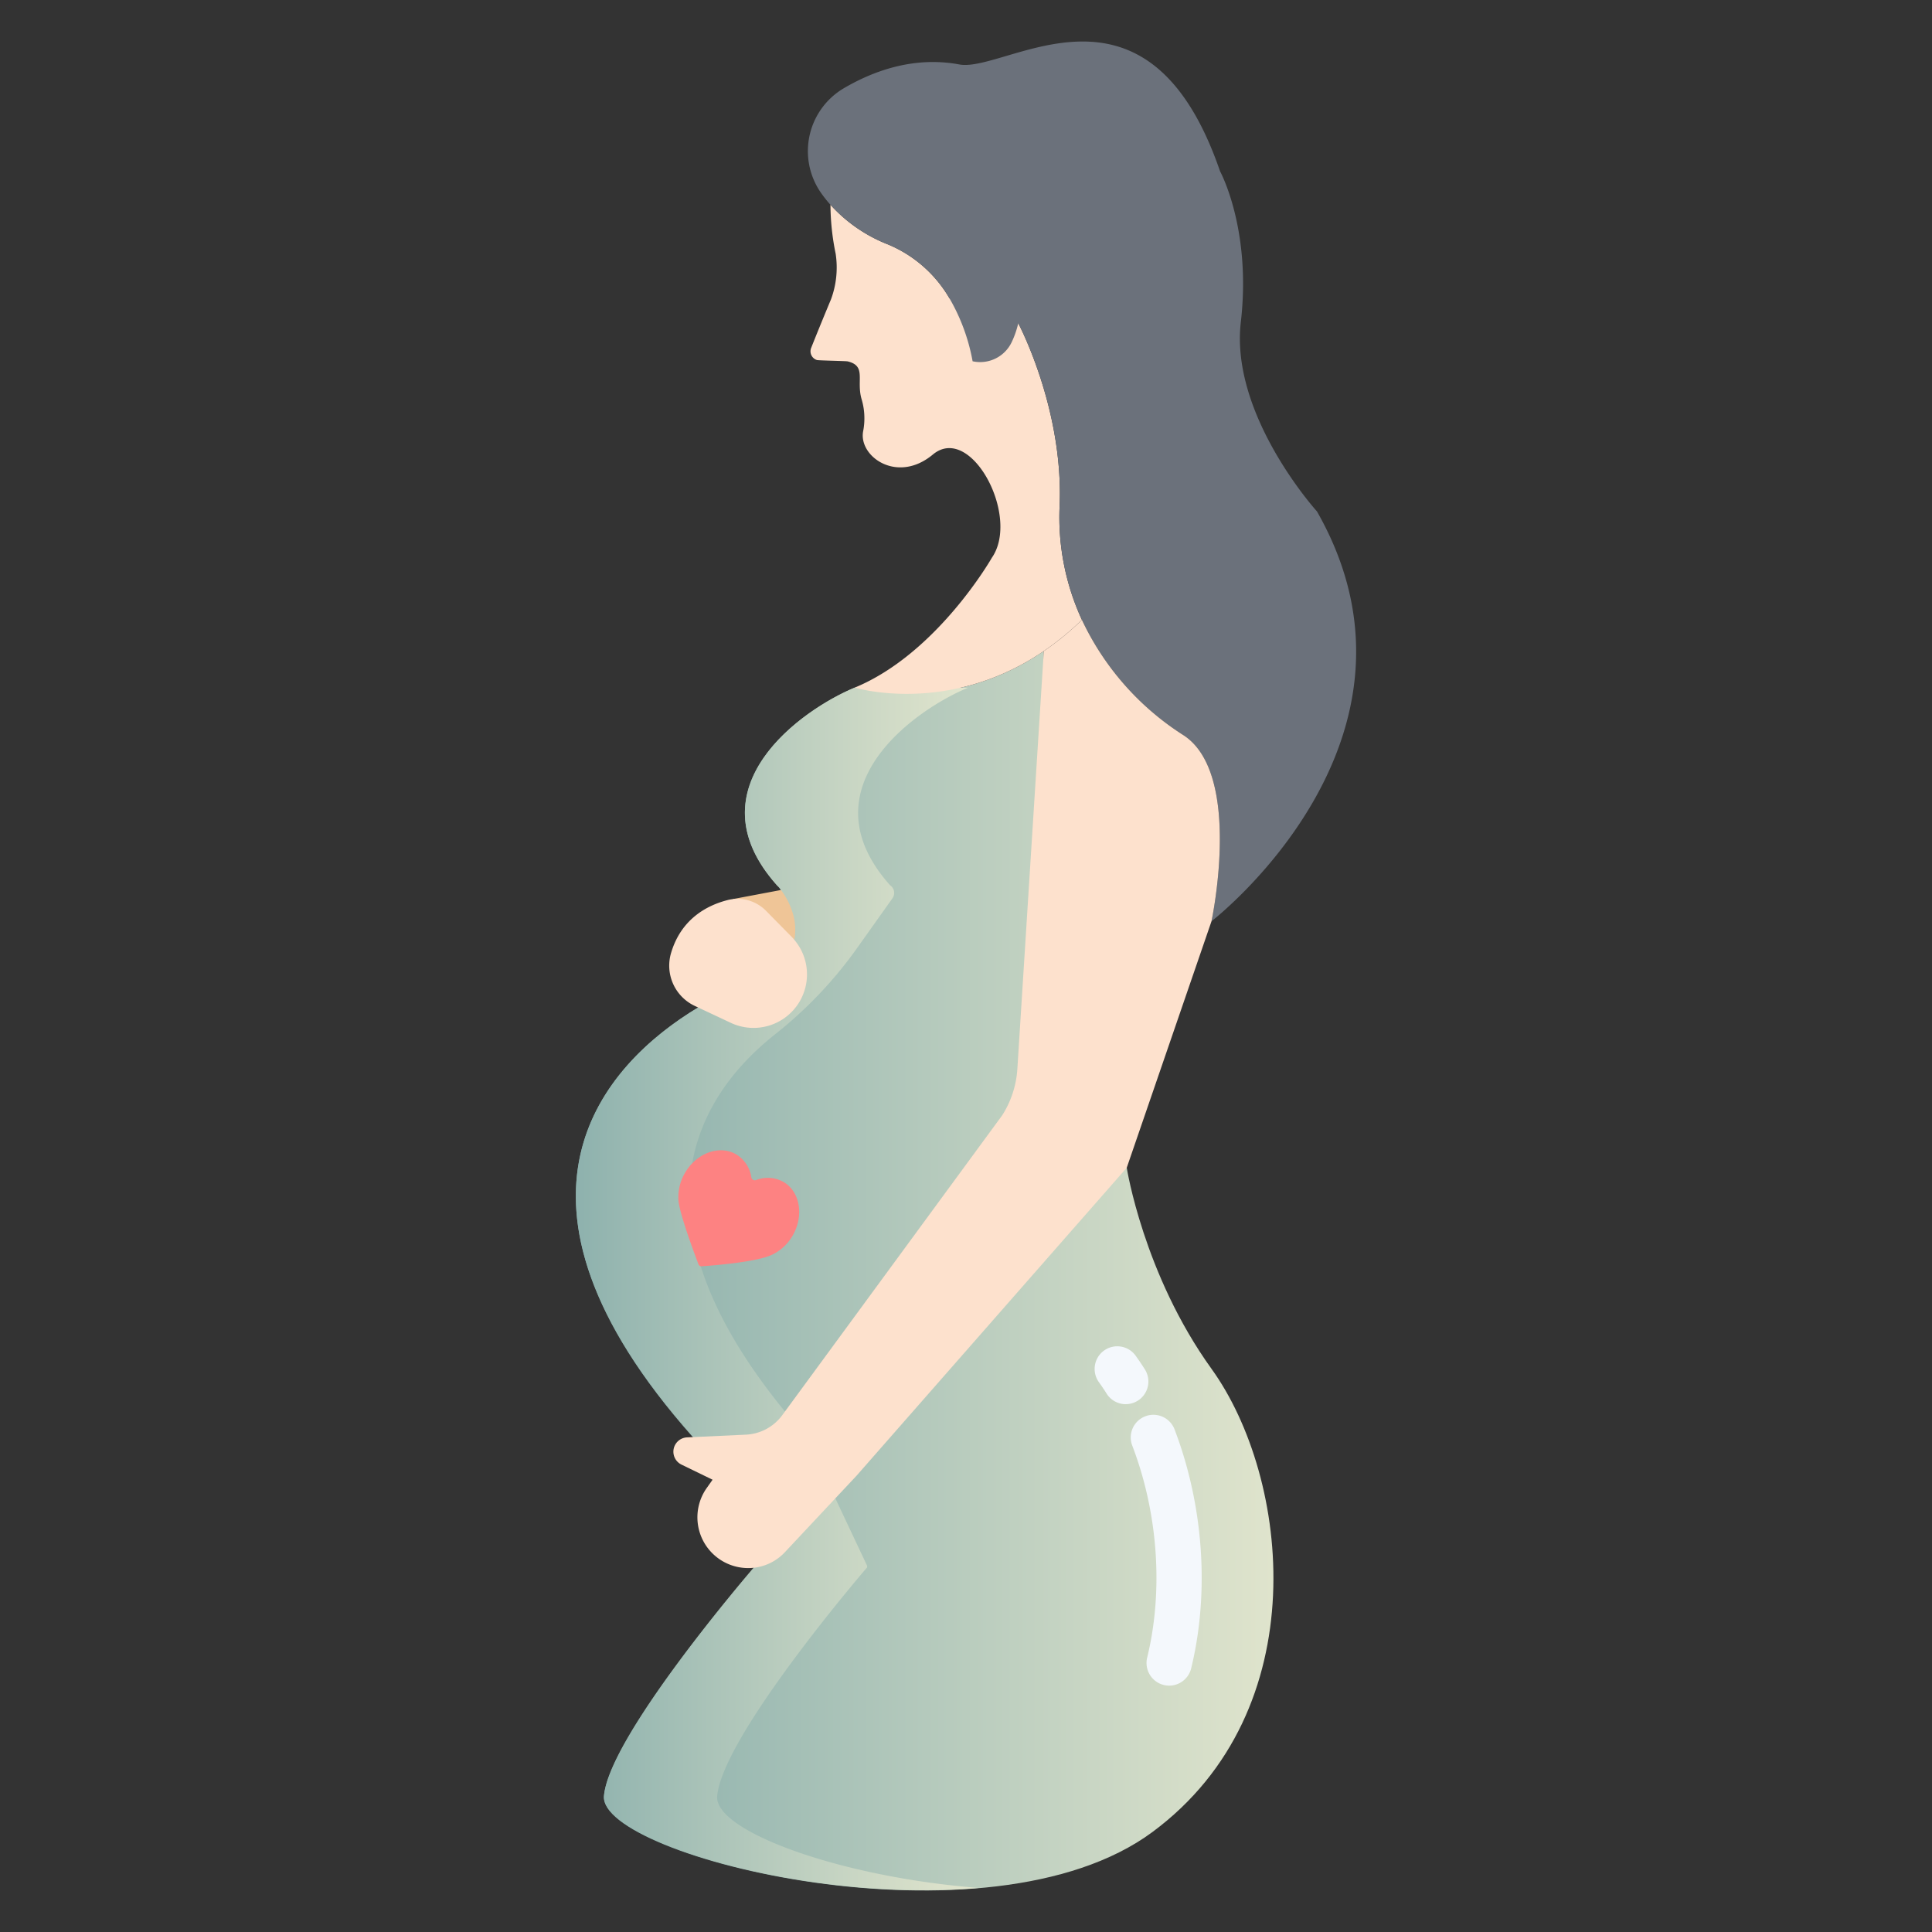
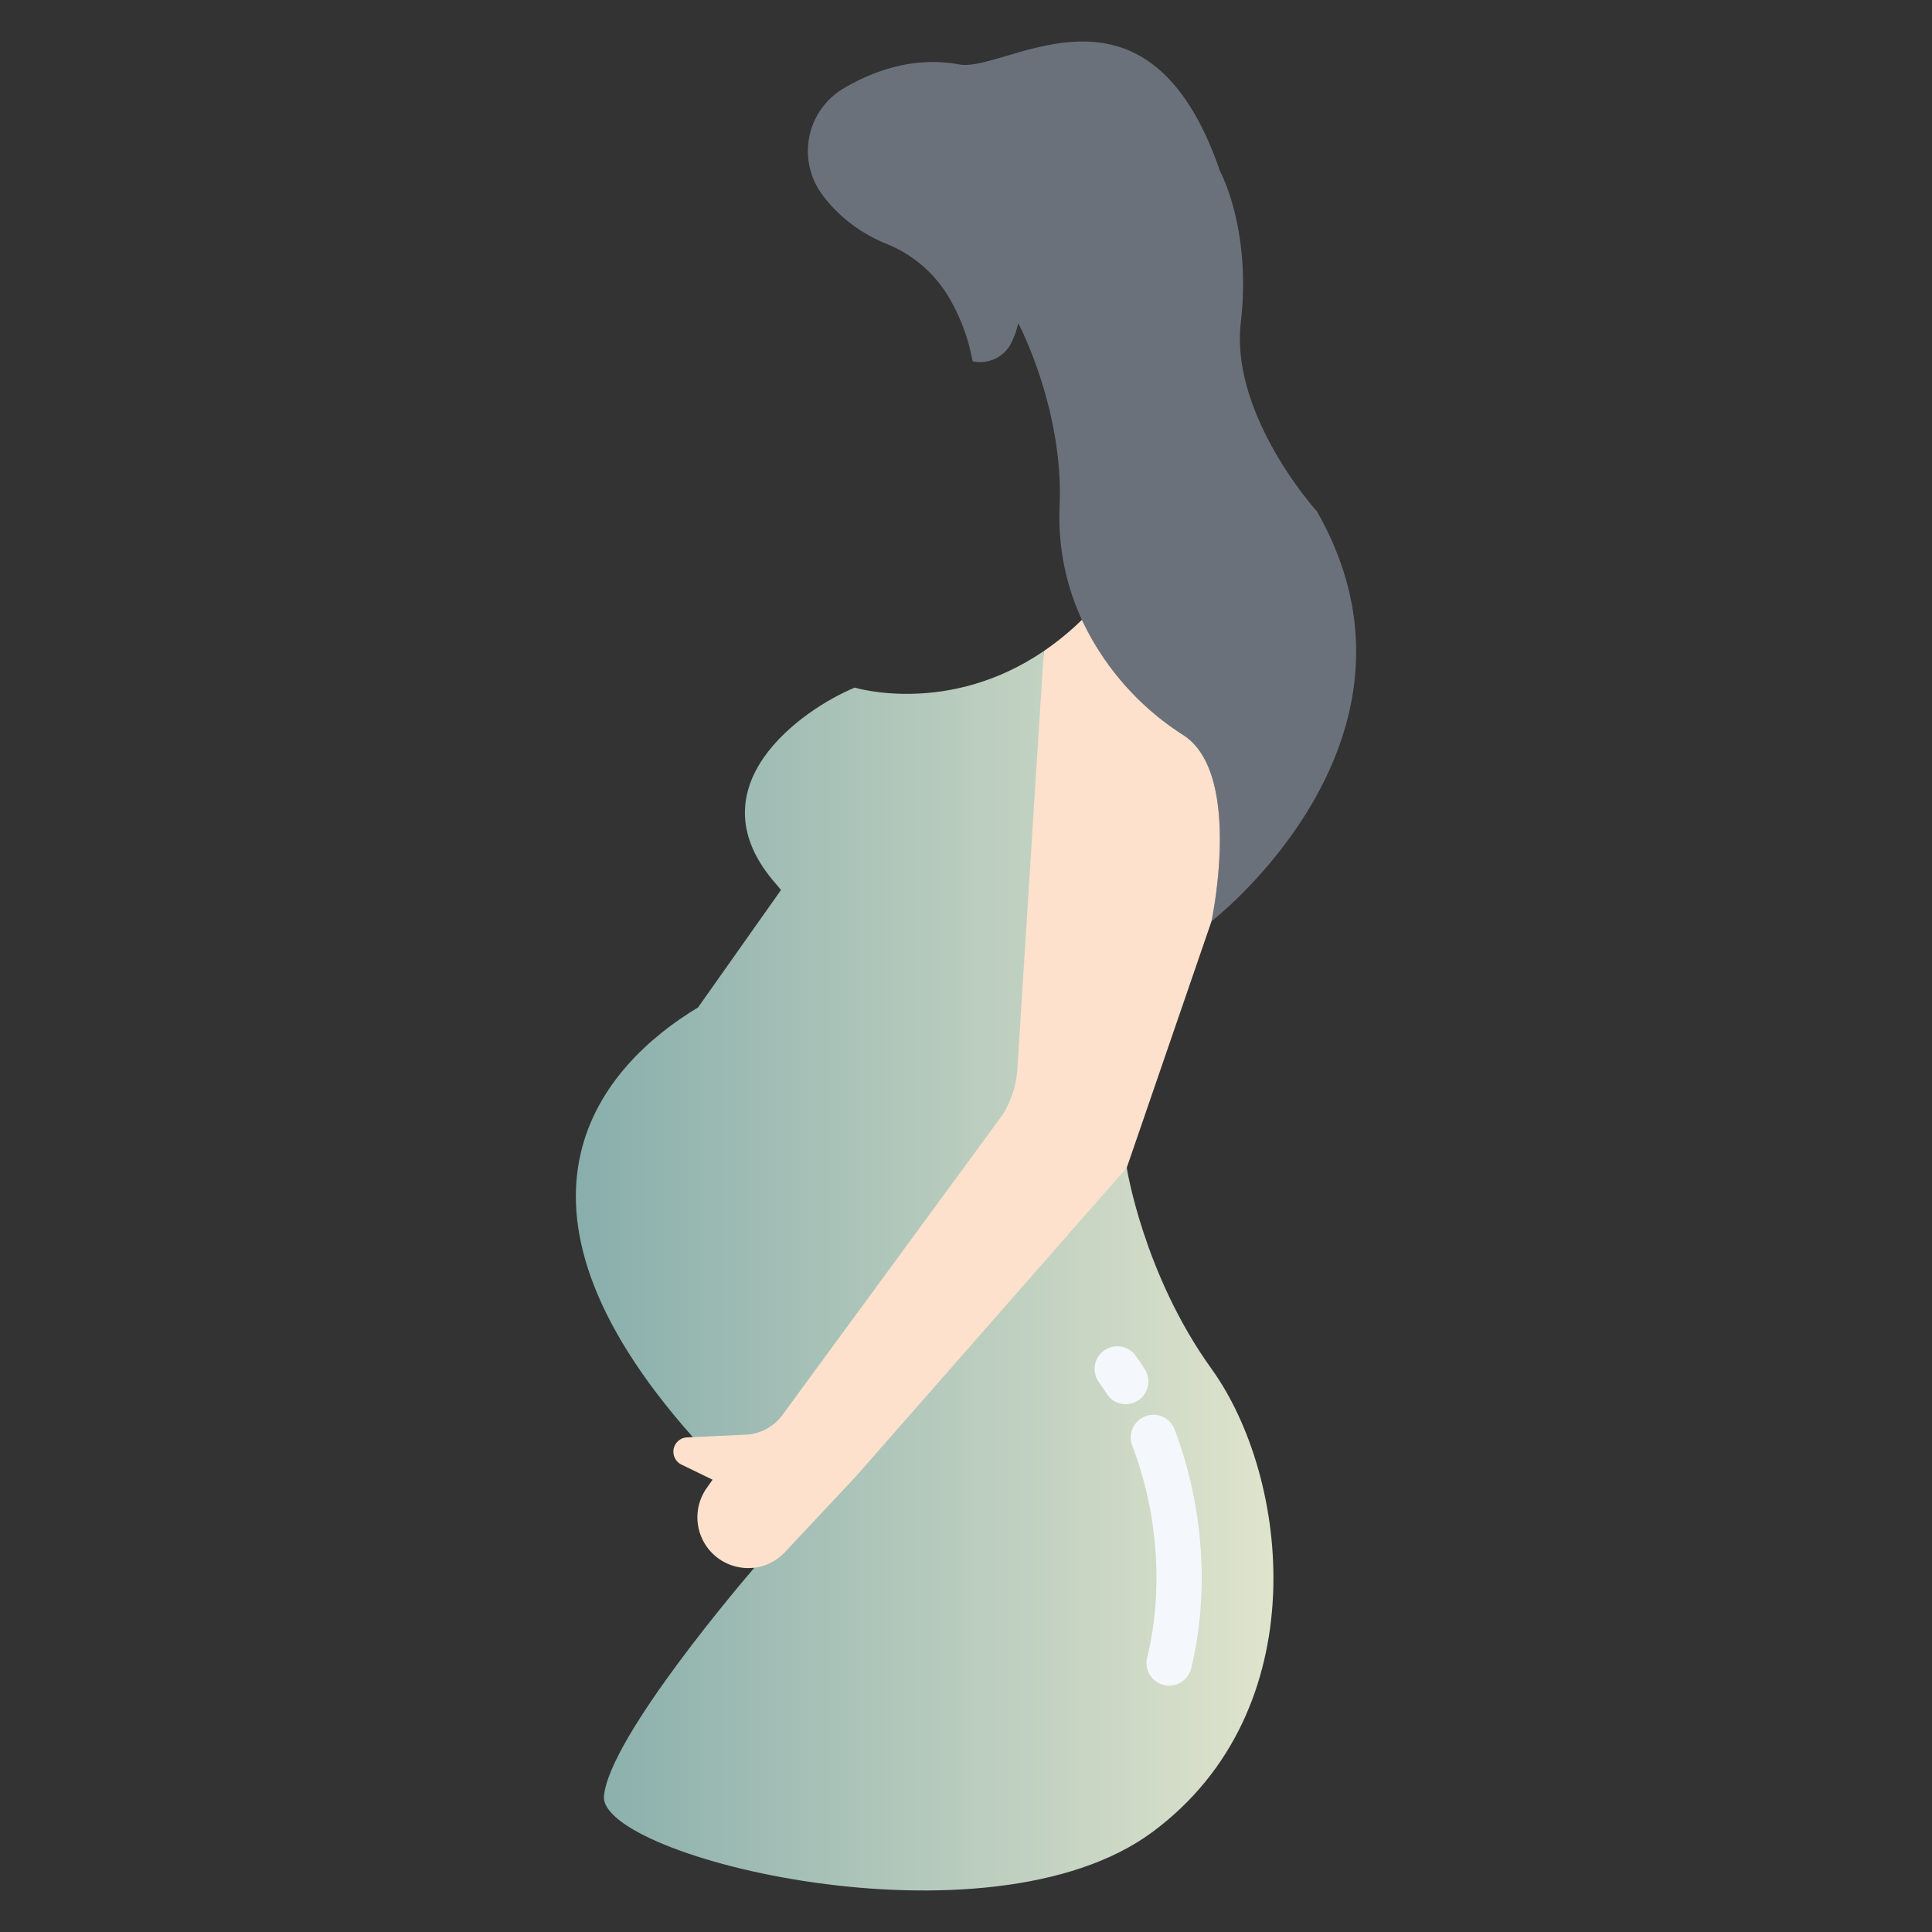
<svg xmlns="http://www.w3.org/2000/svg" id="Layer_1" height="300" viewBox="0 0 512 512" width="300" data-name="Layer 1" version="1.1">
  <rect x="0" y="0" width="512" height="512" fill="#333333" stroke="none" />
  <g width="100%" height="100%" transform="matrix(1,0,0,1,0,0)">
    <path d="m321.06 362.75c-18.02-25.02-22.46-53.29-22.46-53.29l-22.1-45.71.12-91.21c-25.35 17.27-50.1 9.68-50.1 9.68-13.86 5.73-43.7 26.46-20.64 52.31.38.43.74.87 1.08 1.33h.01l-21.98 31.12c-25.07 15.09-57.54 50.68-1.38 113.87l16.21 34.62h-.03l.01.13c-1.16 1.35-38.34 44.5-39.74 60.4-1.42 16.14 101.81 41.78 145.37 9.49s36.4-93.92 15.63-122.74z" fill="url(#SvgjsLinearGradient1369)" fill-opacity="1" data-original-color="#a0eaeaff" stroke="none" stroke-opacity="1" />
-     <path d="m190.06 476c1.4-15.9 38.58-59.285 39.74-60.635l-.01-.365h.03l-16.21-34.385c-48.739-54.84-30.723-88.752-8.07-106.619a111.147 111.147 0 0 0 21.718-22.921l9.255-13.024a2.448 2.448 0 0 0 -.633-3.451c-23.06-25.85 6.78-46.615 20.64-52.345l-30-.031c-13.86 5.73-43.7 26.528-20.64 52.378.38.43.74.4 1.08 1.4h.01l-21.98 31.05c-25.07 15.09-57.54 50.41-1.38 113.6l16.21 34.348h-.03l.01.365c-1.16 1.35-38.34 44.617-39.74 60.518-1.03 11.7 52.958 28.452 99.327 24.439-36.834-2.86-70.138-15.107-69.327-24.322z" fill="url(#SvgjsLinearGradient1370)" fill-opacity="1" data-original-color="#8dcccaff" stroke="none" stroke-opacity="1" />
-     <path d="m280.81 134.06c1.09-25.75-10.96-48.4-10.96-48.4l-18.23-6.6a33.9 33.9 0 0 0 -16.34-14.3 40.363 40.363 0 0 1 -15.2-10.49 65.553 65.553 0 0 0 1.38 12.98 24.282 24.282 0 0 1 -1.23 12.06c-2.69 6.45-4.36 10.61-5.27 12.9a2.424 2.424 0 0 0 1.53 3.2c.4.13 7.69.25 8.15.36 5.05 1.22 2.24 4.98 3.68 9.98a17.431 17.431 0 0 1 .75 5.18 17.2 17.2 0 0 1 -.32 3.31c-1.32 6.67 8.99 14.11 18.46 6.22 10.07-8.39 23.24 16.36 15.65 27.34 0 0-14.45 25.38-36.34 34.42 0 0 24.75 7.59 50.1-9.68a74.562 74.562 0 0 0 10.09-8.27h.01a64.945 64.945 0 0 1 -5.91-30.21z" fill="#fde1cd" fill-opacity="1" data-original-color="#ffd8b7ff" stroke="none" stroke-opacity="1" />
-     <path d="m208.1 313.52c3.78 2.58 4.81 8.22 2.39 13.12a12.564 12.564 0 0 1 -5.71 5.79c-3.94 2.03-16.07 2.96-18.87 3.15a.79.79 0 0 1 -.8-.52c-1.04-2.73-5.59-14.82-5.34-17.72v-.01a12.653 12.653 0 0 1 1.8-6.58c3.12-5.25 9.12-7.39 13.53-4.83a8.563 8.563 0 0 1 4.01 6.05.937.937 0 0 0 1.28.75 8.444 8.444 0 0 1 7.71.8z" fill="#fd8282" fill-opacity="1" data-original-color="#e87187ff" stroke="none" stroke-opacity="1" />
    <path d="m269.85 85.66a24.152 24.152 0 0 1 -1.75 5.03 9.256 9.256 0 0 1 -10.35 5.05 51.486 51.486 0 0 0 -6.13-16.68 33.9 33.9 0 0 0 -16.34-14.3 40.363 40.363 0 0 1 -15.2-10.49 33.427 33.427 0 0 1 -2.61-3.31 19.341 19.341 0 0 1 6.14-27.57c7.75-4.55 18.52-8.56 30.62-6.31 12.44 2.31 49.78-27.94 69.1 28.31 0 0 8.36 15.26 5.5 39.99s20.18 50.15 20.18 50.15c34.47 60.48-27.95 108.61-27.95 108.61s8.41-39.28-7.56-49.39a72.987 72.987 0 0 1 -26.78-30.48 64.945 64.945 0 0 1 -5.91-30.21c1.09-25.75-10.96-48.4-10.96-48.4z" fill="#6b717b" fill-opacity="1" data-original-color="#7d8595ff" stroke="none" stroke-opacity="1" />
    <path d="m183.61 380.85 14.06-.65a12.7 12.7 0 0 0 9.65-5.18l58.29-79.47a25.925 25.925 0 0 0 4-12.27l7.01-110.74a74.562 74.562 0 0 0 10.09-8.27h.01a72.987 72.987 0 0 0 26.78 30.48c15.97 10.11 7.56 49.39 7.56 49.39l-22.46 65.32-71.61 81.62-18.97 20.25a13.273 13.273 0 0 1 -8.2 4.14h-.03a13.452 13.452 0 0 1 -12.51-21.12l1.56-2.21-8.27-4.02a3.8 3.8 0 0 1 1.48-7.2z" fill="#fde1cd" fill-opacity="1" data-original-color="#ffd39fff" stroke="none" stroke-opacity="1" />
-     <path d="m209.93 241.51a19.568 19.568 0 0 0 -2.96-5.65h-.01l-12.82 2.42 15.63 9.97c.25.26.5.52.72.8h.01a14.648 14.648 0 0 0 -.57-7.54z" fill="#efc597" fill-opacity="1" data-original-color="#efc597ff" stroke="none" stroke-opacity="1" />
-     <path d="m213.86 258.22a14.165 14.165 0 0 1 -20.17 12.85l-8.7-4.09-.86-.4a11.789 11.789 0 0 1 -6.3-14c2.7-9.15 9.66-12.68 14.95-14.04a9.781 9.781 0 0 1 1.29-.25l.07-.01a10.648 10.648 0 0 1 8.88 3.11l6.75 6.86c.25.26.5.52.72.8a14.108 14.108 0 0 1 3.37 9.17z" fill="#fde1cd" fill-opacity="1" data-original-color="#ffd8b7ff" stroke="none" stroke-opacity="1" />
    <g fill="#f4f8fc">
      <path d="m298.343 372.123a6 6 0 0 1 -5.079-2.8c-.671-1.063-1.368-2.1-2.07-3.072a6 6 0 0 1 9.737-7.013c.845 1.173 1.679 2.41 2.479 3.677a6 6 0 0 1 -5.067 9.2z" fill="#f4f8fc" fill-opacity="1" data-original-color="#f4f8fcff" stroke="none" stroke-opacity="1" />
      <path d="m309.848 446.71a6 6 0 0 1 -5.835-7.421c4.337-17.8 2.894-38.288-3.958-56.21a6 6 0 1 1 11.209-4.285c7.7 20.141 9.307 43.225 4.409 63.335a6 6 0 0 1 -5.825 4.581z" fill="#f4f8fc" fill-opacity="1" data-original-color="#f4f8fcff" stroke="none" stroke-opacity="1" />
    </g>
  </g>
  <defs>
    <linearGradient id="SvgjsLinearGradient1369">
      <stop stop-opacity="1" stop-color="#7da7a7" offset="0" />
      <stop stop-opacity="1" stop-color="#e1e5cd" offset="1" />
    </linearGradient>
    <linearGradient id="SvgjsLinearGradient1370">
      <stop stop-opacity="1" stop-color="#7da7a7" offset="0.03" />
      <stop stop-opacity="1" stop-color="#e1e5cd" offset="0.98" />
    </linearGradient>
  </defs>
</svg>